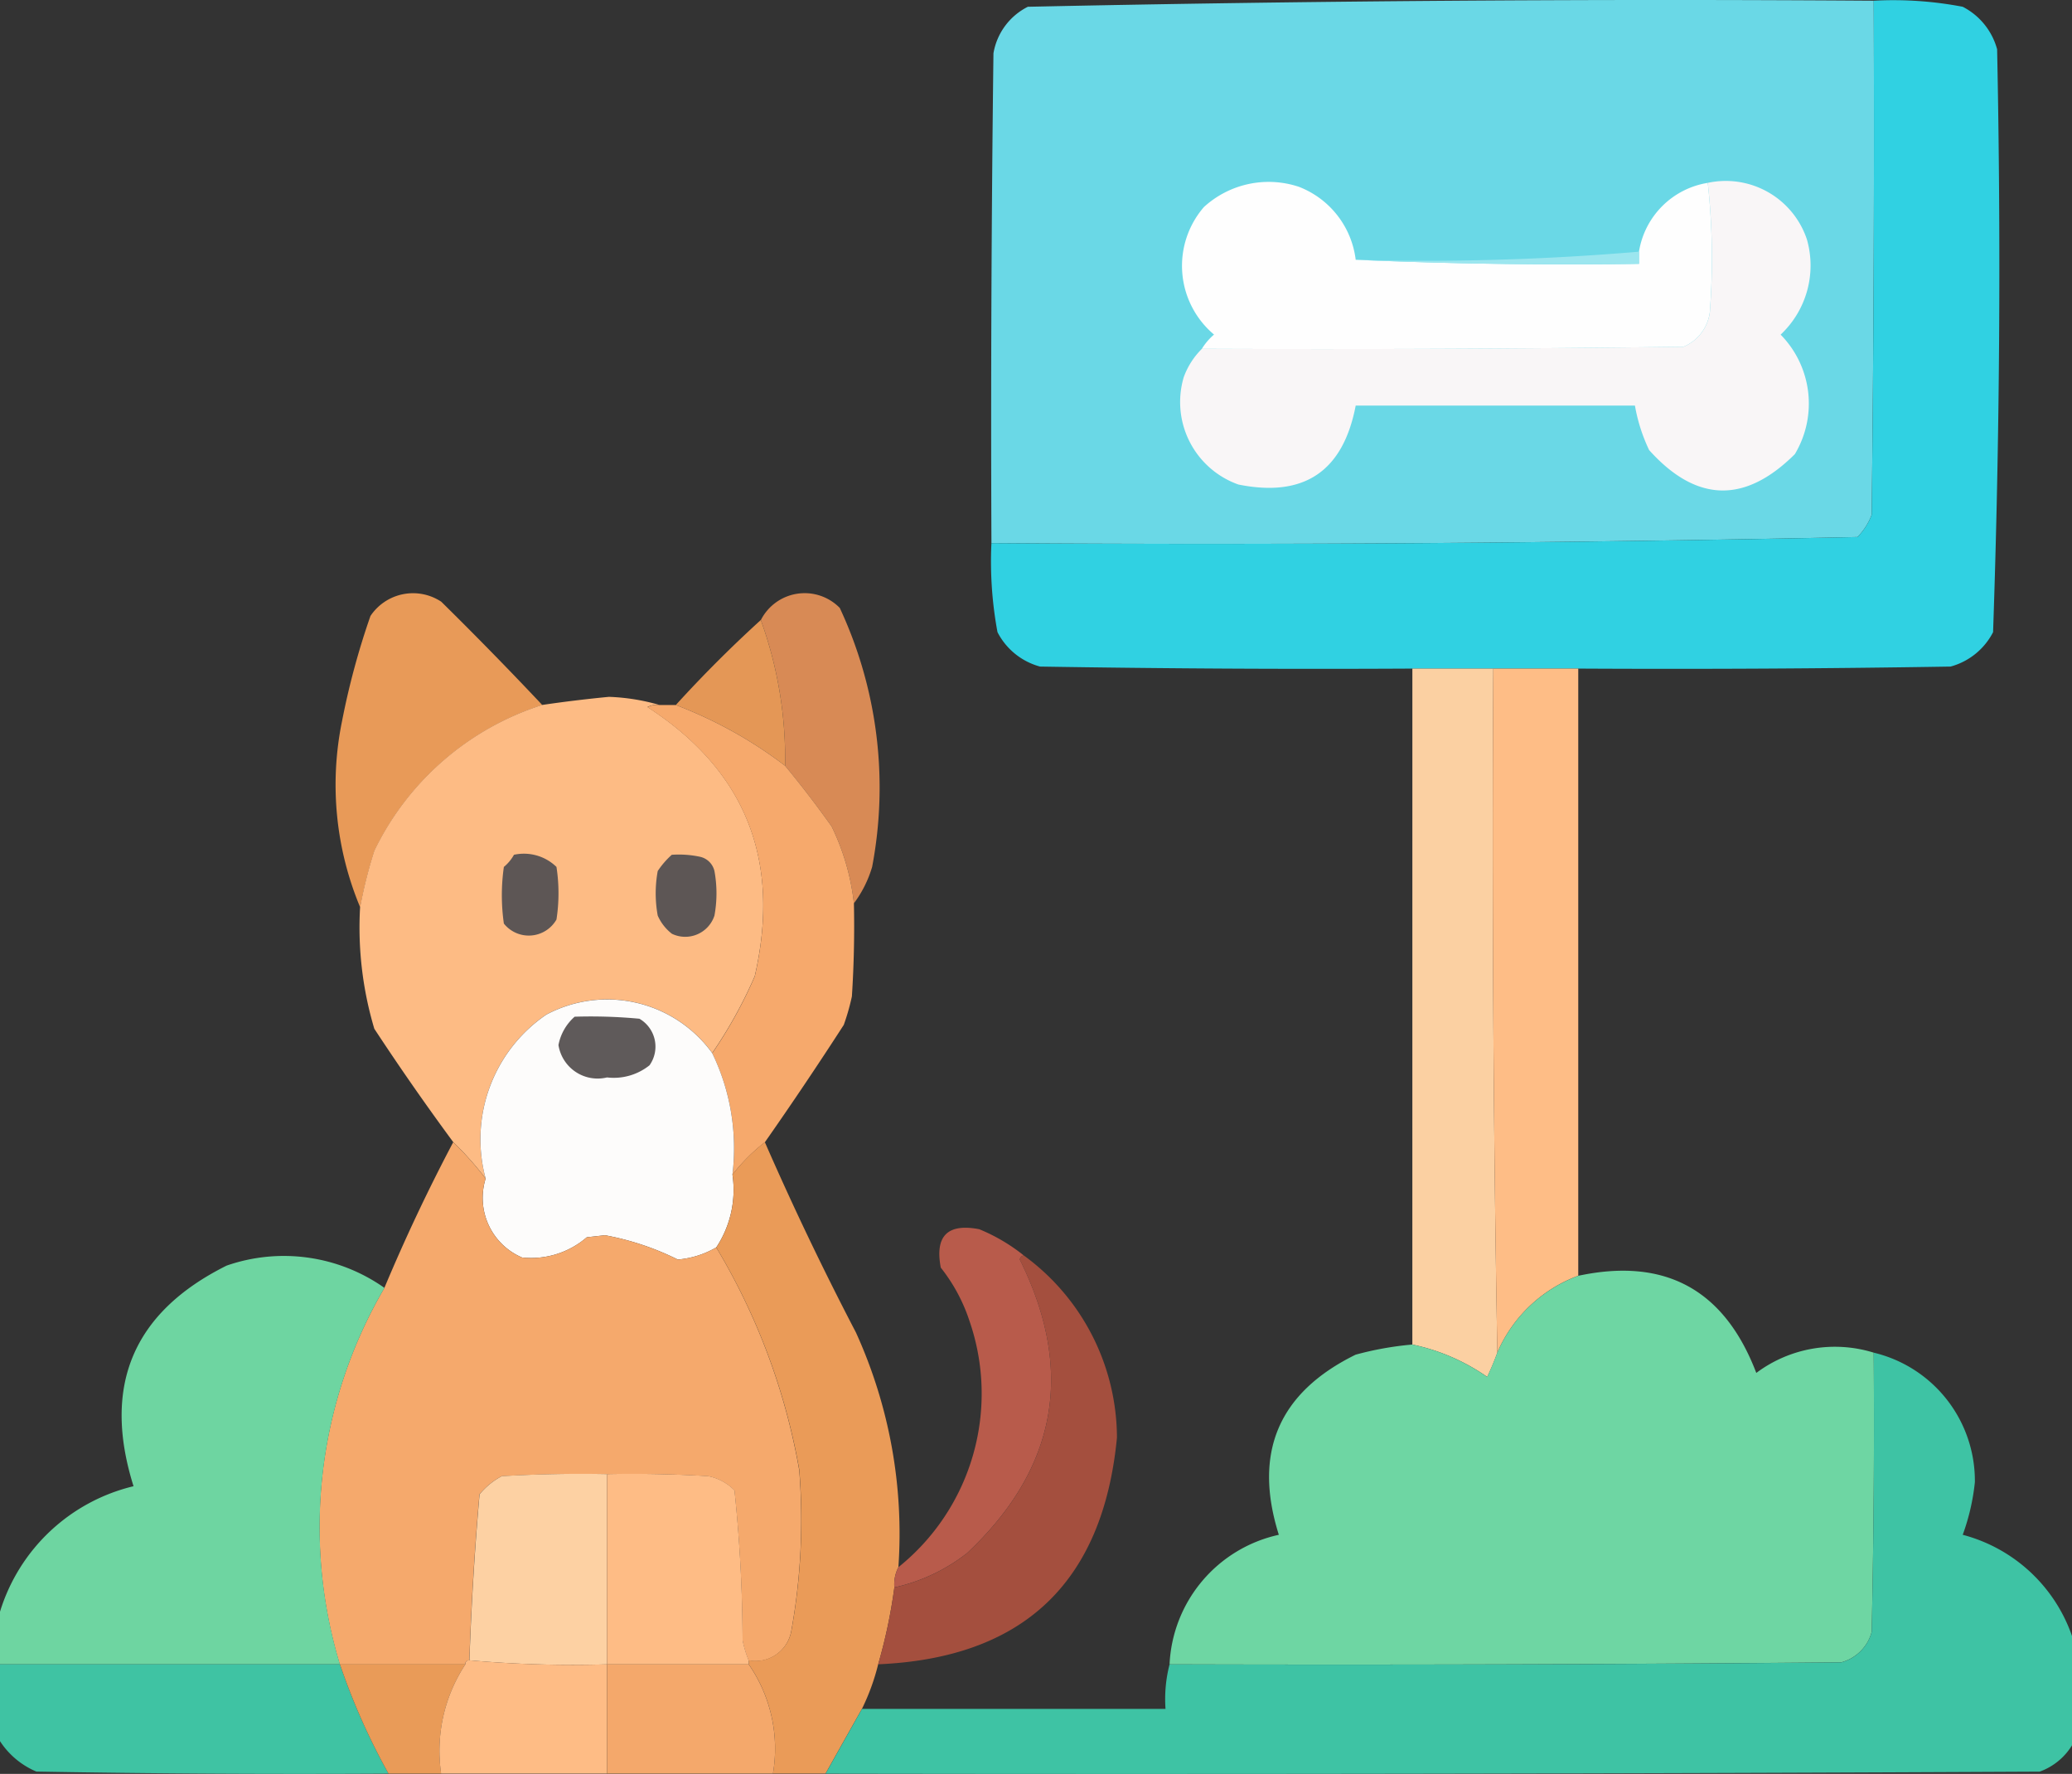
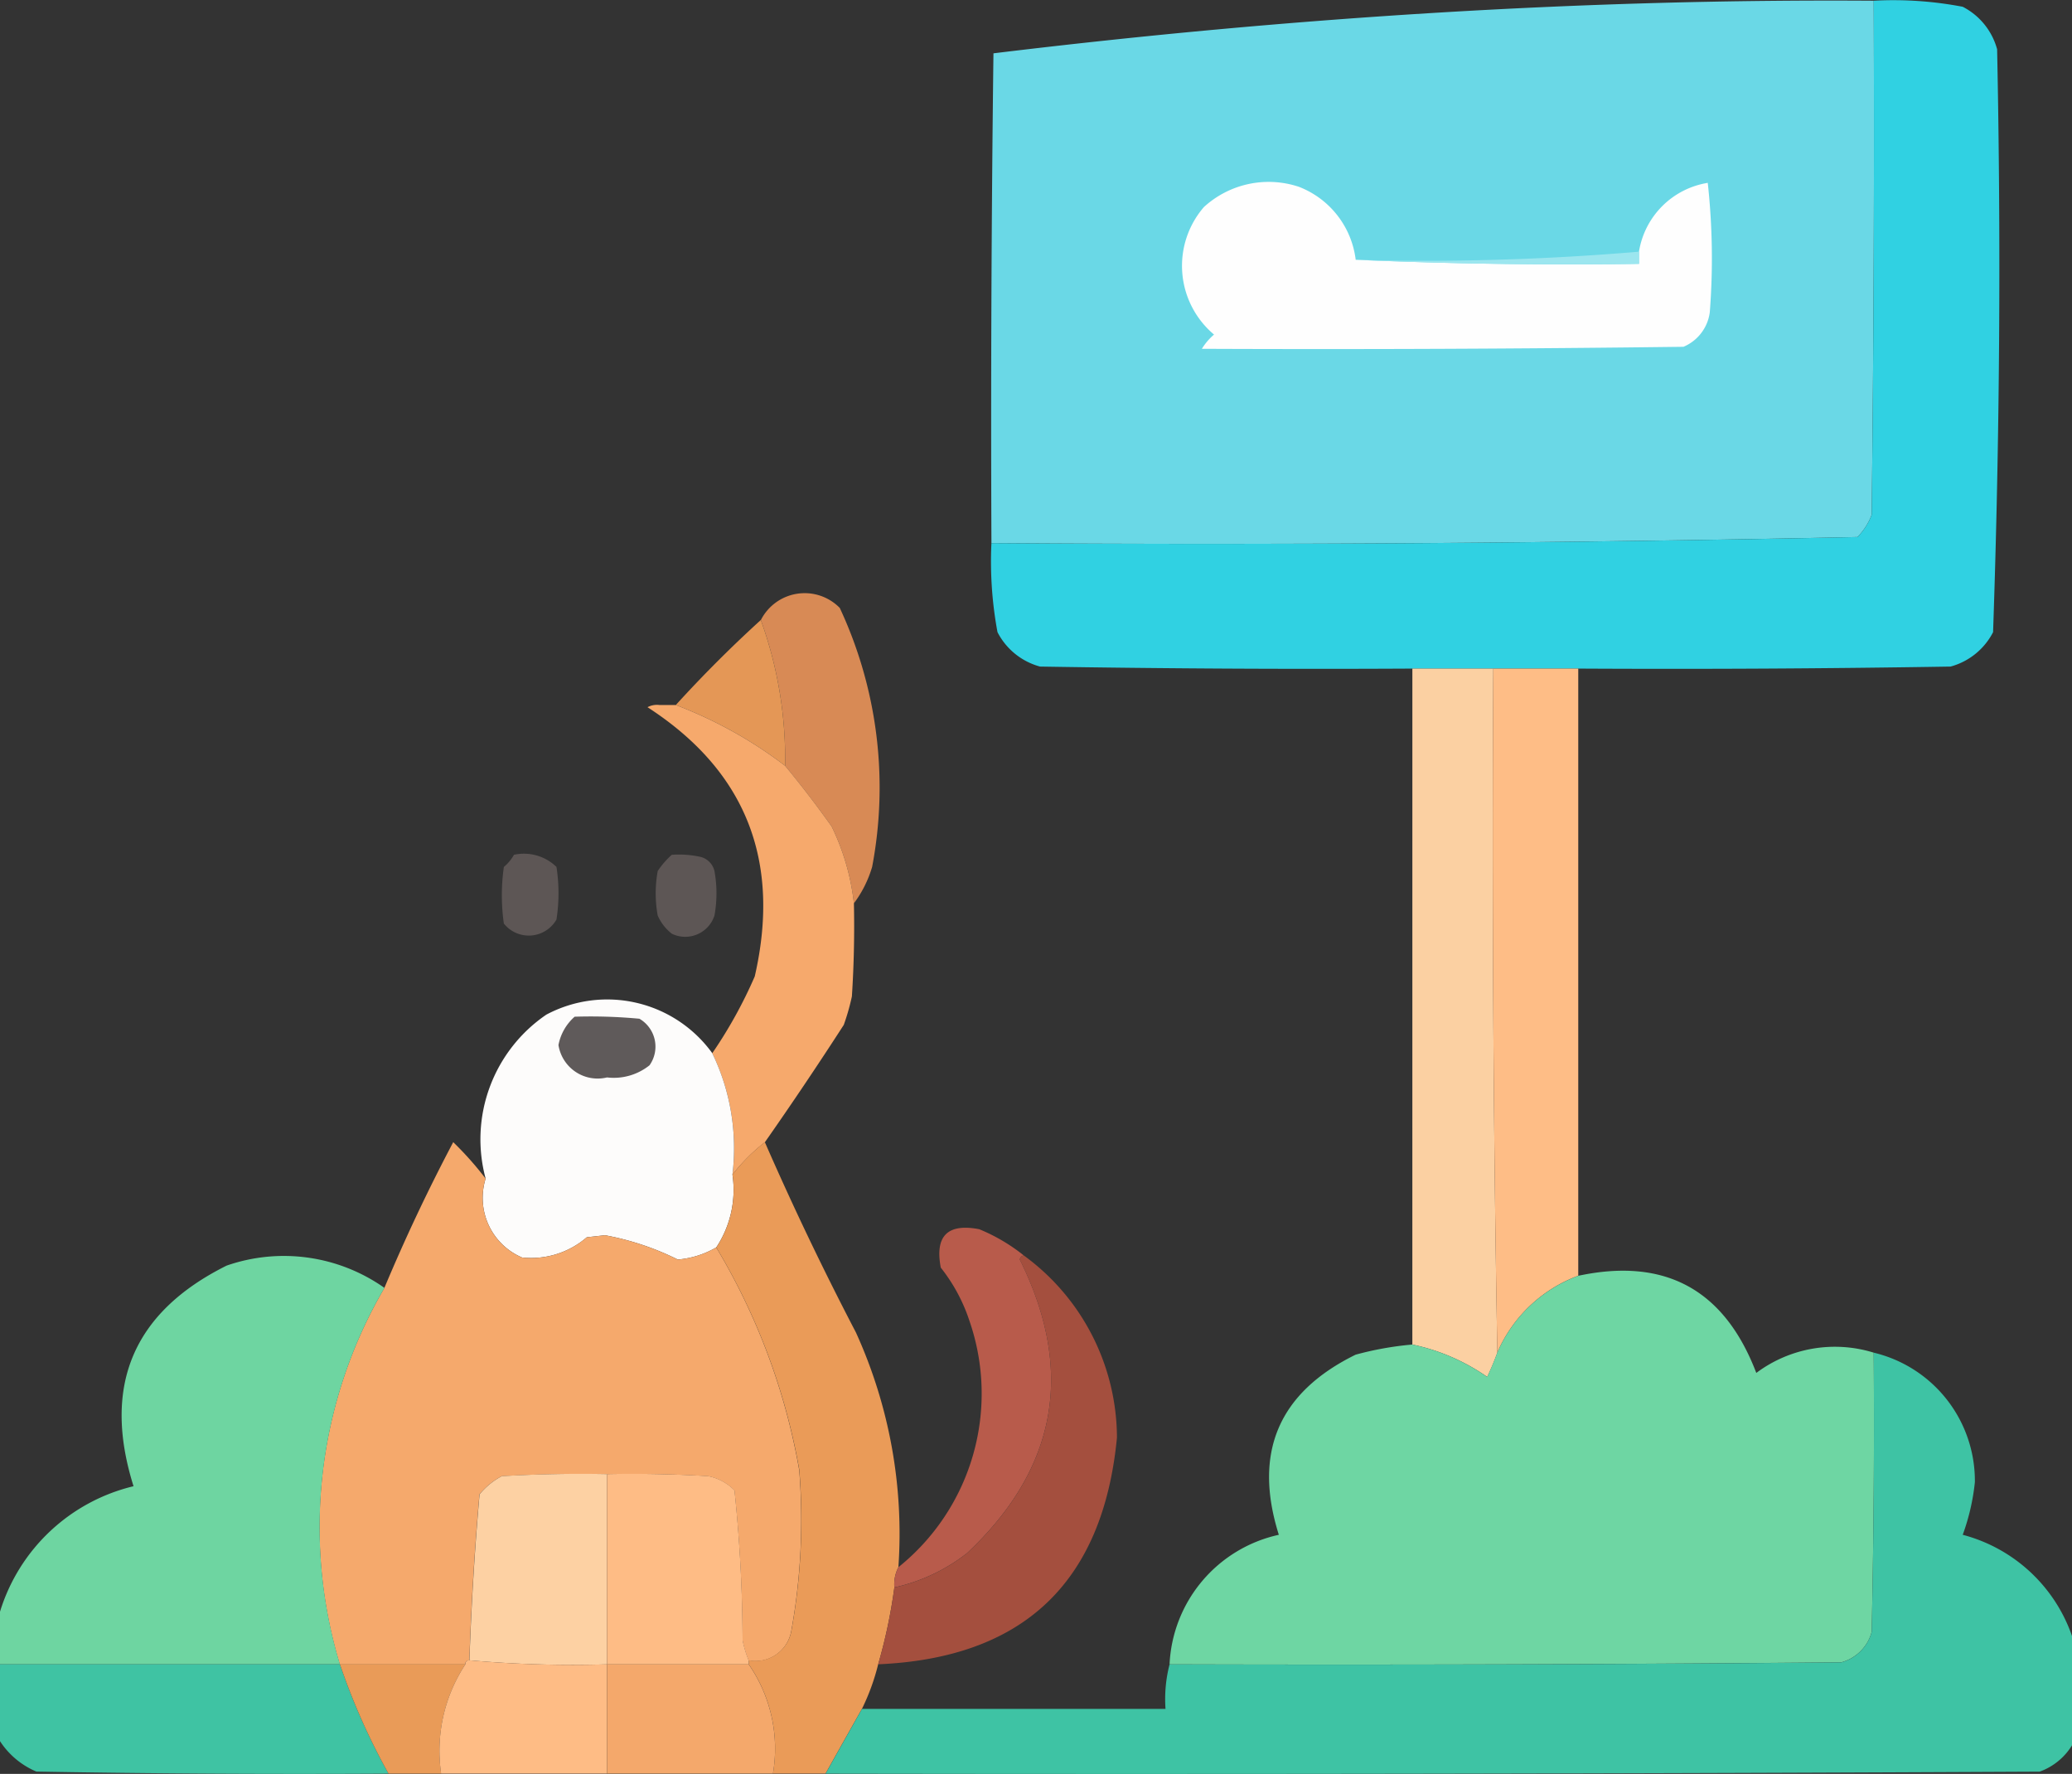
<svg xmlns="http://www.w3.org/2000/svg" width="72.831" height="62.339" viewBox="0 0 72.831 62.339">
  <rect x="0" y="0" width="72.831" height="62.339" fill="#333333" stroke="none" />
  <g id="icono-parque-canino" transform="translate(0.5 -36.32)">
    <g id="Grupo_11549" data-name="Grupo 11549" transform="translate(34.342 36.32)">
-       <path id="Trazado_11518" data-name="Trazado 11518" d="M275.456,36.345q.036,9.033-.071,18.066a2.252,2.252,0,0,1-.5.782q-15.2.319-30.441.213-.036-8.606.071-17.212a2.248,2.248,0,0,1,1.209-1.636Q260.582,36.242,275.456,36.345Z" transform="translate(-244.437 -36.32)" fill="#6bd9e7" fill-rule="evenodd" opacity="0.993" />
+       <path id="Trazado_11518" data-name="Trazado 11518" d="M275.456,36.345q.036,9.033-.071,18.066a2.252,2.252,0,0,1-.5.782q-15.2.319-30.441.213-.036-8.606.071-17.212Q260.582,36.242,275.456,36.345Z" transform="translate(-244.437 -36.32)" fill="#6bd9e7" fill-rule="evenodd" opacity="0.993" />
    </g>
    <g id="Grupo_11550" data-name="Grupo 11550" transform="translate(34.336 36.327)">
      <path id="Trazado_11519" data-name="Trazado 11519" d="M275.418,36.39a12.936,12.936,0,0,1,3.129.213,2.38,2.38,0,0,1,1.209,1.494q.21,10.254-.142,20.484a2.38,2.38,0,0,1-1.494,1.209q-6.543.107-13.087.071H259.2q-6.544.036-13.087-.071a2.38,2.38,0,0,1-1.494-1.209,13.59,13.59,0,0,1-.213-3.129q15.238.105,30.441-.213a2.251,2.251,0,0,0,.5-.782Q275.454,45.423,275.418,36.39Z" transform="translate(-244.393 -36.372)" fill="#30d1e2" fill-rule="evenodd" />
    </g>
    <g id="Grupo_11551" data-name="Grupo 11551" transform="translate(41.051 42.721)">
      <path id="Trazado_11520" data-name="Trazado 11520" d="M297.706,84.051q4.942.213,9.957.142v-.427a2.919,2.919,0,0,1,2.418-2.418,24.466,24.466,0,0,1,.071,4.552,1.531,1.531,0,0,1-.925,1.209q-8.463.107-16.928.071a2.091,2.091,0,0,1,.427-.5,3.156,3.156,0,0,1-.356-4.481,3.369,3.369,0,0,1,3.343-.711A3.158,3.158,0,0,1,297.706,84.051Z" transform="translate(-291.604 -81.323)" fill="#fefefe" fill-rule="evenodd" />
    </g>
    <g id="Grupo_11552" data-name="Grupo 11552" transform="translate(41.012 42.698)">
-       <path id="Trazado_11521" data-name="Trazado 11521" d="M309.847,81.208a3.006,3.006,0,0,1,3.485,1.991,3.332,3.332,0,0,1-.925,3.343,3.456,3.456,0,0,1,.5,4.2q-2.636,2.623-5.121-.142a6.017,6.017,0,0,1-.5-1.565h-9.815q-.664,3.474-4.125,2.774a3.075,3.075,0,0,1-1.92-3.77,2.689,2.689,0,0,1,.64-1q8.464.036,16.928-.071a1.531,1.531,0,0,0,.925-1.209A24.463,24.463,0,0,0,309.847,81.208Z" transform="translate(-291.33 -81.16)" fill="#f9f6f7" fill-rule="evenodd" />
-     </g>
+       </g>
    <g id="Grupo_11553" data-name="Grupo 11553" transform="translate(47.153 45.165)">
      <path id="Trazado_11522" data-name="Trazado 11522" d="M344.457,98.5v.427q-5.016.071-9.957-.142A88.585,88.585,0,0,0,344.457,98.5Z" transform="translate(-334.5 -98.5)" fill="#9ce6ef" fill-rule="evenodd" />
    </g>
    <g id="Grupo_11554" data-name="Grupo 11554" transform="translate(11.296 57.174)">
-       <path id="Trazado_11523" data-name="Trazado 11523" d="M89.688,186.848a9.9,9.9,0,0,0-5.9,5.121,16.264,16.264,0,0,0-.5,1.991,11.15,11.15,0,0,1-.64-6.543,26.615,26.615,0,0,1,1-3.7,1.8,1.8,0,0,1,2.489-.5Q87.953,185.006,89.688,186.848Z" transform="translate(-82.422 -182.925)" fill="#ea9b58" fill-rule="evenodd" opacity="0.985" />
-     </g>
+       </g>
    <g id="Grupo_11555" data-name="Grupo 11555" transform="translate(26.243 57.167)">
      <path id="Trazado_11524" data-name="Trazado 11524" d="M190.772,193.777a8.251,8.251,0,0,0-.782-2.7q-.782-1.1-1.636-2.134a14.328,14.328,0,0,0-.853-5.121,1.727,1.727,0,0,1,2.774-.427,14.923,14.923,0,0,1,1.138,9.1A4.054,4.054,0,0,1,190.772,193.777Z" transform="translate(-187.5 -182.878)" fill="#d88a55" fill-rule="evenodd" />
    </g>
    <g id="Grupo_11556" data-name="Grupo 11556" transform="translate(23.255 58.109)">
      <path id="Trazado_11525" data-name="Trazado 11525" d="M169.487,189.5a14.328,14.328,0,0,1,.854,5.121,15.257,15.257,0,0,0-3.841-2.134Q167.923,190.923,169.487,189.5Z" transform="translate(-166.5 -189.5)" fill="#e99a58" fill-rule="evenodd" opacity="0.971" />
    </g>
    <g id="Grupo_11557" data-name="Grupo 11557" transform="translate(49.145 59.816)">
      <path id="Trazado_11526" data-name="Trazado 11526" d="M348.5,201.5h2.845q-.071,12.056.142,24.04-.155.429-.356.853a7.151,7.151,0,0,0-2.632-1.138Z" transform="translate(-348.5 -201.5)" fill="#fdd2a3" fill-rule="evenodd" opacity="0.99" />
    </g>
    <g id="Grupo_11558" data-name="Grupo 11558" transform="translate(51.972 59.816)">
      <path id="Trazado_11527" data-name="Trazado 11527" d="M368.393,201.5h2.987v21.337a4.98,4.98,0,0,0-2.845,2.7Q368.322,213.556,368.393,201.5Z" transform="translate(-368.376 -201.5)" fill="#febd86" fill-rule="evenodd" />
    </g>
    <g id="Grupo_11559" data-name="Grupo 11559" transform="translate(12.14 60.812)">
-       <path id="Trazado_11528" data-name="Trazado 11528" d="M98.906,208.784a.7.7,0,0,0-.427.071q5.173,3.345,3.77,9.459a16.061,16.061,0,0,1-1.494,2.7,4.557,4.557,0,0,0-5.832-1.351,5.3,5.3,0,0,0-2.134,5.761,11.469,11.469,0,0,0-1.138-1.28q-1.437-1.948-2.774-3.983a12.441,12.441,0,0,1-.5-4.267,16.265,16.265,0,0,1,.5-1.991,9.9,9.9,0,0,1,5.9-5.121q1.168-.172,2.347-.285A7.289,7.289,0,0,1,98.906,208.784Z" transform="translate(-88.36 -208.5)" fill="#febc85" fill-rule="evenodd" opacity="0.996" />
-     </g>
+       </g>
    <g id="Grupo_11560" data-name="Grupo 11560" transform="translate(22.26 61.089)">
      <path id="Trazado_11529" data-name="Trazado 11529" d="M159.927,210.455h.569a15.258,15.258,0,0,1,3.841,2.134q.854,1.033,1.636,2.134a8.25,8.25,0,0,1,.782,2.7q.035,1.637-.071,3.272a7.775,7.775,0,0,1-.285,1q-1.356,2.1-2.774,4.125a6.459,6.459,0,0,0-1.138,1.138,7.667,7.667,0,0,0-.711-4.267,16.062,16.062,0,0,0,1.494-2.7q1.4-6.115-3.77-9.46A.7.7,0,0,1,159.927,210.455Z" transform="translate(-159.5 -210.447)" fill="#f6a96c" fill-rule="evenodd" />
    </g>
    <g id="Grupo_11561" data-name="Grupo 11561" transform="translate(17.139 66.327)">
      <path id="Trazado_11530" data-name="Trazado 11530" d="M123.927,247.3a1.642,1.642,0,0,1,1.494.427,6.042,6.042,0,0,1,0,1.849,1.121,1.121,0,0,1-1.849.142,7,7,0,0,1,0-1.991A1.5,1.5,0,0,0,123.927,247.3Z" transform="translate(-123.5 -247.268)" fill="#5d5655" fill-rule="evenodd" />
    </g>
    <g id="Grupo_11562" data-name="Grupo 11562" transform="translate(22.544 66.351)">
      <path id="Trazado_11531" data-name="Trazado 11531" d="M162.069,247.448a3.548,3.548,0,0,1,1,.071.667.667,0,0,1,.5.5,4.337,4.337,0,0,1,0,1.565,1.08,1.08,0,0,1-1.494.64,1.641,1.641,0,0,1-.5-.64,4.337,4.337,0,0,1,0-1.565A2.941,2.941,0,0,1,162.069,247.448Z" transform="translate(-161.5 -247.439)" fill="#5d5655" fill-rule="evenodd" />
    </g>
    <g id="Grupo_11563" data-name="Grupo 11563" transform="translate(16.412 71.46)">
      <path id="Trazado_11532" data-name="Trazado 11532" d="M126.516,285.227a7.667,7.667,0,0,1,.711,4.267,3.666,3.666,0,0,1-.569,2.56,3.233,3.233,0,0,1-1.351.427,9.629,9.629,0,0,0-2.56-.854l-.64.071a2.994,2.994,0,0,1-2.276.711,2.278,2.278,0,0,1-1.28-2.774,5.3,5.3,0,0,1,2.134-5.761A4.557,4.557,0,0,1,126.516,285.227Z" transform="translate(-118.393 -283.357)" fill="#fdfcfb" fill-rule="evenodd" />
    </g>
    <g id="Grupo_11564" data-name="Grupo 11564" transform="translate(19.13 72.041)">
      <path id="Trazado_11533" data-name="Trazado 11533" d="M138.069,287.447a18.278,18.278,0,0,1,2.276.071,1.134,1.134,0,0,1,.356,1.636,2.012,2.012,0,0,1-1.494.427,1.394,1.394,0,0,1-1.707-1.138A1.76,1.76,0,0,1,138.069,287.447Z" transform="translate(-137.5 -287.438)" fill="#5f5a5a" fill-rule="evenodd" />
    </g>
    <g id="Grupo_11565" data-name="Grupo 11565" transform="translate(10.74 76.459)">
      <path id="Trazado_11534" data-name="Trazado 11534" d="M83.208,318.5a11.466,11.466,0,0,1,1.138,1.28,2.278,2.278,0,0,0,1.28,2.774,2.994,2.994,0,0,0,2.276-.711l.64-.071a9.628,9.628,0,0,1,2.56.854,3.234,3.234,0,0,0,1.351-.427,22.889,22.889,0,0,1,2.916,7.824,21.862,21.862,0,0,1-.285,5.69,1.277,1.277,0,0,1-1.494,1,3.927,3.927,0,0,1-.213-.711,51.558,51.558,0,0,0-.284-5.263,1.77,1.77,0,0,0-.925-.5q-1.777-.107-3.556-.071-1.851-.035-3.7.071a2.538,2.538,0,0,0-.782.64q-.257,2.9-.356,5.832a.126.126,0,0,0-.142.142h-4.41a16.65,16.65,0,0,1,1.565-13.229Q81.883,321.008,83.208,318.5Z" transform="translate(-78.517 -318.5)" fill="#f5a96c" fill-rule="evenodd" opacity="0.999" />
    </g>
    <g id="Grupo_11566" data-name="Grupo 11566" transform="translate(24.678 76.459)">
      <path id="Trazado_11535" data-name="Trazado 11535" d="M178.207,318.5q1.481,3.39,3.2,6.686a17.06,17.06,0,0,1,1.494,8.25,1.3,1.3,0,0,0-.142.711,18.45,18.45,0,0,1-.569,2.7,7.7,7.7,0,0,1-.569,1.565q-.637,1.13-1.28,2.276h-1.849a5.2,5.2,0,0,0-.853-3.841v-.142a1.277,1.277,0,0,0,1.494-1,21.862,21.862,0,0,0,.285-5.69A22.889,22.889,0,0,0,176.5,322.2a3.666,3.666,0,0,0,.569-2.56A6.457,6.457,0,0,1,178.207,318.5Z" transform="translate(-176.5 -318.5)" fill="#ea9b58" fill-rule="evenodd" />
    </g>
    <g id="Grupo_11567" data-name="Grupo 11567" transform="translate(30.933 79.466)">
      <path id="Trazado_11536" data-name="Trazado 11536" d="M225.027,340.614a.157.157,0,0,0-.142.142q2.9,5.843-1.849,10.313a6.379,6.379,0,0,1-2.56,1.209,1.3,1.3,0,0,1,.142-.711,7.822,7.822,0,0,0,2.489-8.677,6.02,6.02,0,0,0-1-1.849q-.32-1.671,1.351-1.351A6.363,6.363,0,0,1,225.027,340.614Z" transform="translate(-220.471 -339.638)" fill="#ba5c4b" fill-rule="evenodd" opacity="0.983" />
    </g>
    <g id="Grupo_11568" data-name="Grupo 11568" transform="translate(-0.5 80.462)">
      <path id="Trazado_11537" data-name="Trazado 11537" d="M13.014,347.757a16.65,16.65,0,0,0-1.565,13.229H-.5v-1.849a6.493,6.493,0,0,1,4.694-4.41q-1.662-5.295,3.272-7.753A6.133,6.133,0,0,1,13.014,347.757Z" transform="translate(0.5 -346.639)" fill="#6fd6a2" fill-rule="evenodd" opacity="0.992" />
    </g>
    <g id="Grupo_11569" data-name="Grupo 11569" transform="translate(30.368 80.442)">
      <path id="Trazado_11538" data-name="Trazado 11538" d="M221.621,346.5a7.948,7.948,0,0,1,3.272,6.4q-.736,7.635-8.393,7.966a18.454,18.454,0,0,0,.569-2.7,6.378,6.378,0,0,0,2.56-1.209q4.75-4.47,1.849-10.313A.157.157,0,0,1,221.621,346.5Z" transform="translate(-216.5 -346.5)" fill="#a44f3e" fill-rule="evenodd" />
    </g>
    <g id="Grupo_11570" data-name="Grupo 11570" transform="translate(40.61 80.975)">
      <path id="Trazado_11539" data-name="Trazado 11539" d="M313.251,353.126q.036,4.908-.071,9.815a1.515,1.515,0,0,1-1.067,1.067q-11.806.107-23.613.071a4.892,4.892,0,0,1,3.841-4.552q-1.365-4.334,2.7-6.33a11.314,11.314,0,0,1,1.991-.356,7.15,7.15,0,0,1,2.632,1.138q.2-.424.356-.854a4.98,4.98,0,0,1,2.845-2.7q4.584-.979,6.259,3.414A4.609,4.609,0,0,1,313.251,353.126Z" transform="translate(-288.5 -350.245)" fill="#6ed6a3" fill-rule="evenodd" opacity="0.997" />
    </g>
    <g id="Grupo_11571" data-name="Grupo 11571" transform="translate(28.519 83.856)">
      <path id="Trazado_11540" data-name="Trazado 11540" d="M240.342,370.5a4.632,4.632,0,0,1,3.556,4.552,7.694,7.694,0,0,1-.427,1.849,5.565,5.565,0,0,1,3.841,3.556V384.3a2.215,2.215,0,0,1-1.138.925q-21.337.107-42.674.071.643-1.145,1.28-2.276h10.669a4.882,4.882,0,0,1,.142-1.565q11.807.036,23.613-.071a1.515,1.515,0,0,0,1.067-1.067Q240.378,375.408,240.342,370.5Z" transform="translate(-203.5 -370.5)" fill="#3ec3a4" fill-rule="evenodd" opacity="0.997" />
    </g>
    <g id="Grupo_11572" data-name="Grupo 11572" transform="translate(16.001 88.115)">
      <path id="Trazado_11541" data-name="Trazado 11541" d="M120.336,400.447v6.686a41.189,41.189,0,0,1-4.836-.142q.1-2.931.356-5.832a2.538,2.538,0,0,1,.782-.64Q118.486,400.411,120.336,400.447Z" transform="translate(-115.5 -400.438)" fill="#fdd1a3" fill-rule="evenodd" />
    </g>
    <g id="Grupo_11573" data-name="Grupo 11573" transform="translate(20.837 88.115)">
      <path id="Trazado_11542" data-name="Trazado 11542" d="M149.5,400.447q1.78-.035,3.556.071a1.77,1.77,0,0,1,.925.5,51.557,51.557,0,0,1,.285,5.263,3.926,3.926,0,0,0,.213.711v.142H149.5Z" transform="translate(-149.5 -400.438)" fill="#febc85" fill-rule="evenodd" />
    </g>
    <g id="Grupo_11574" data-name="Grupo 11574" transform="translate(-0.5 94.809)">
      <path id="Trazado_11543" data-name="Trazado 11543" d="M-.5,447.5H11.449a23.218,23.218,0,0,0,1.707,3.841q-6.188.036-12.376-.071A2.84,2.84,0,0,1-.5,450.2Z" transform="translate(0.5 -447.5)" fill="#3fc3a3" fill-rule="evenodd" />
    </g>
    <g id="Grupo_11575" data-name="Grupo 11575" transform="translate(11.449 94.809)">
      <path id="Trazado_11544" data-name="Trazado 11544" d="M83.5,447.5h4.41a5.525,5.525,0,0,0-.853,3.841H85.207A23.218,23.218,0,0,1,83.5,447.5Z" transform="translate(-83.5 -447.5)" fill="#e99b58" fill-rule="evenodd" />
    </g>
    <g id="Grupo_11576" data-name="Grupo 11576" transform="translate(14.95 94.667)">
      <path id="Trazado_11545" data-name="Trazado 11545" d="M109.165,446.5a41.2,41.2,0,0,0,4.836.142v3.841H108.17a5.525,5.525,0,0,1,.853-3.841A.126.126,0,0,1,109.165,446.5Z" transform="translate(-108.115 -446.5)" fill="#febc85" fill-rule="evenodd" />
    </g>
    <g id="Grupo_11577" data-name="Grupo 11577" transform="translate(20.837 94.809)">
      <path id="Trazado_11546" data-name="Trazado 11546" d="M149.5,447.5h4.979a5.2,5.2,0,0,1,.853,3.841H149.5Z" transform="translate(-149.5 -447.5)" fill="#f6a96c" fill-rule="evenodd" opacity="0.992" />
    </g>
  </g>
</svg>